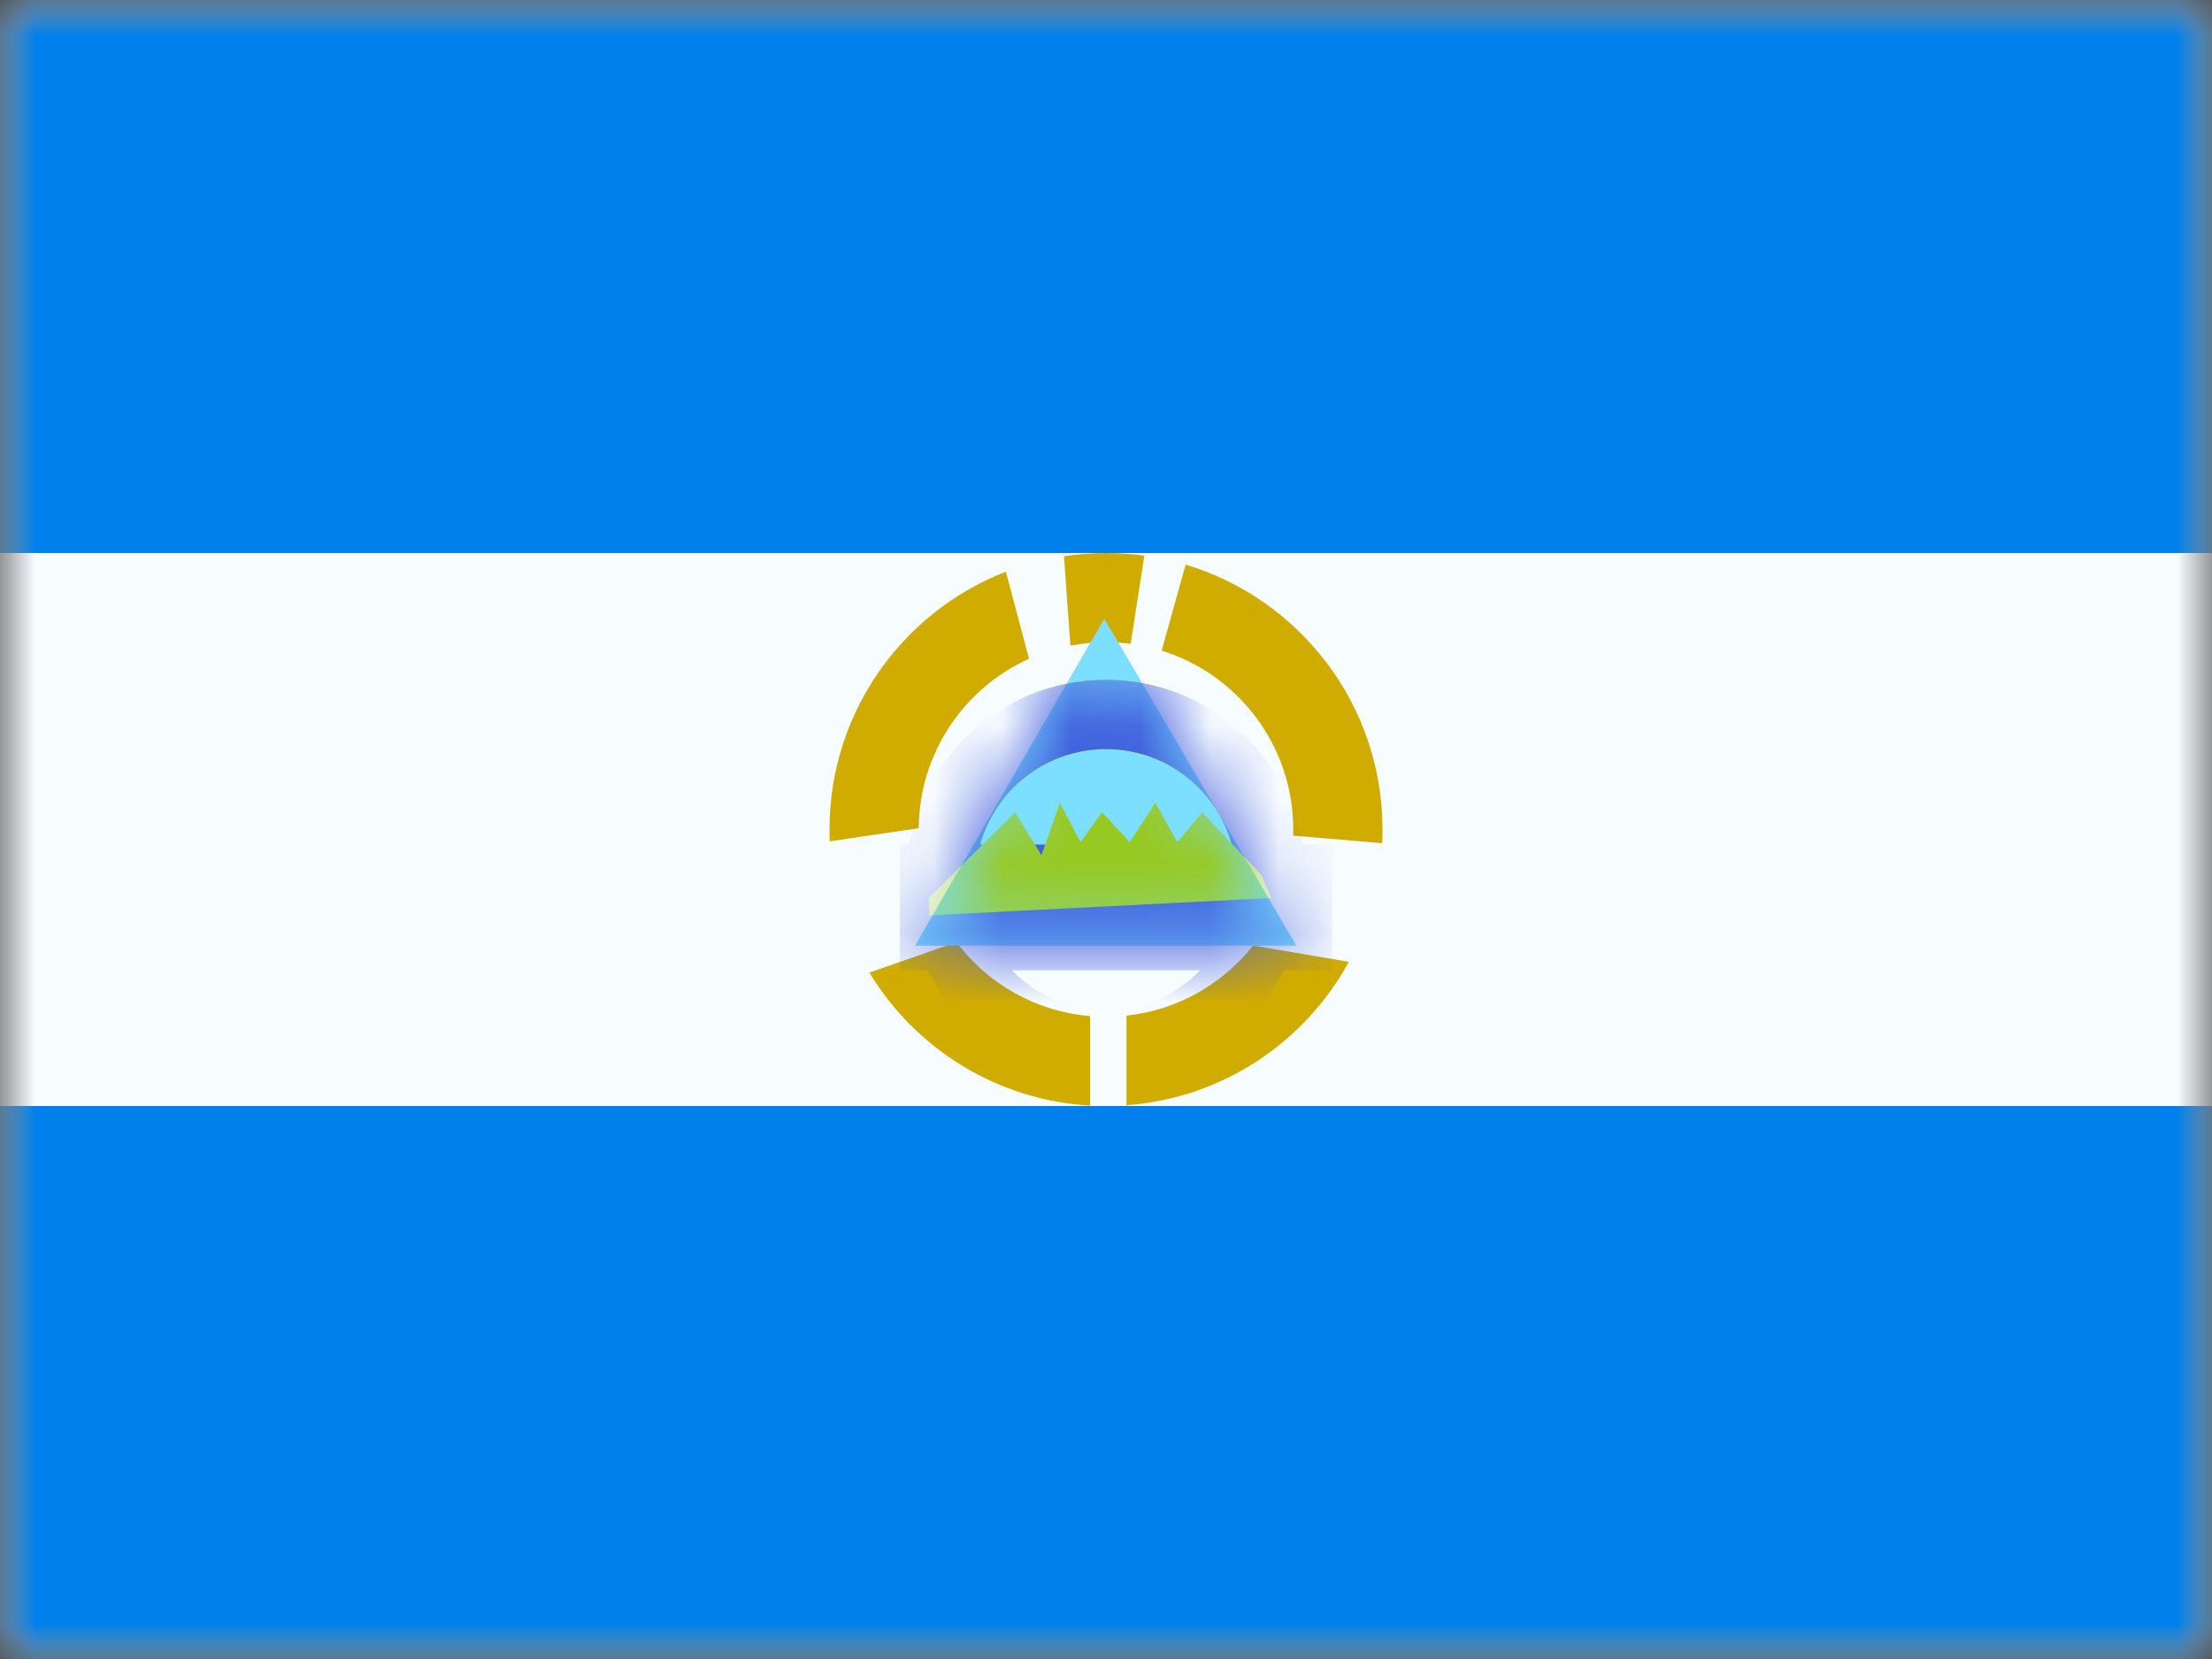
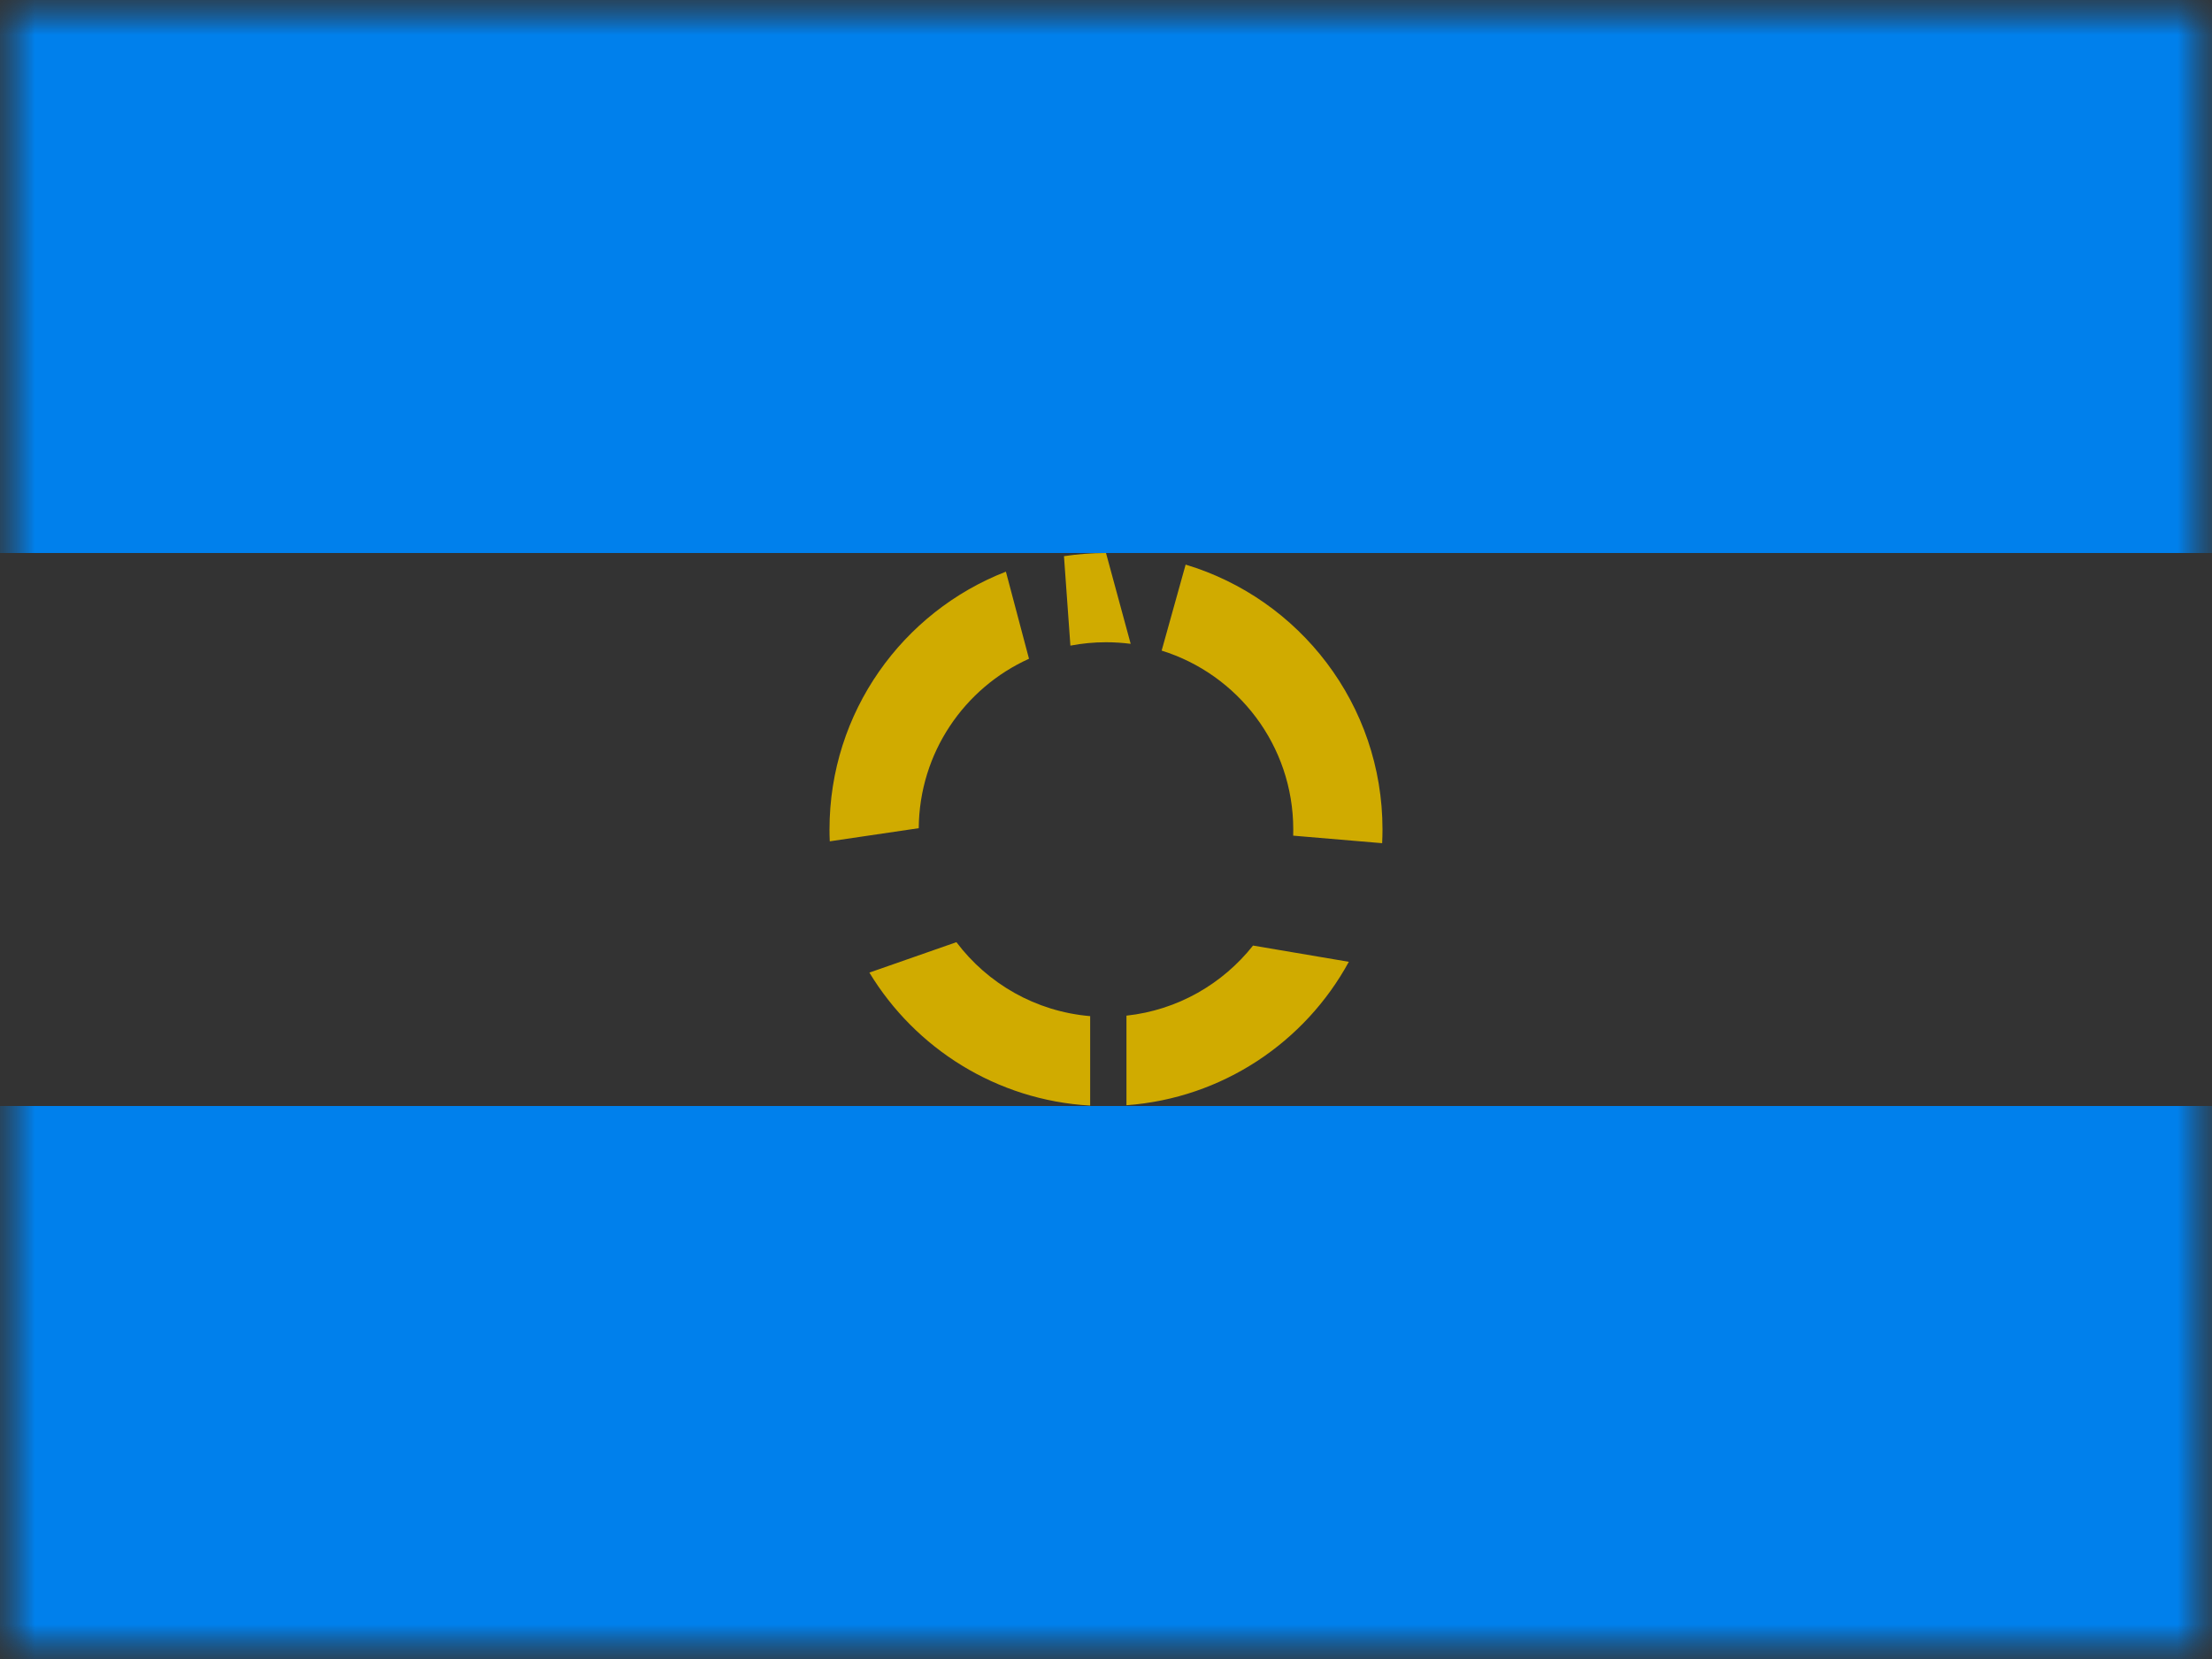
<svg xmlns="http://www.w3.org/2000/svg" width="32" height="24" viewBox="0 0 32 24" fill="none">
  <rect x="0" y="0" width="32" height="24" fill="#333333" stroke="none" />
  <mask id="mask0_322_9249" style="mask-type:luminance" maskUnits="userSpaceOnUse" x="0" y="0" width="32" height="24">
    <rect width="32" height="24" fill="white" />
  </mask>
  <g mask="url(#mask0_322_9249)">
-     <path fill-rule="evenodd" clip-rule="evenodd" d="M0 0V24H32V0H0Z" fill="#F7FCFF" />
    <mask id="mask1_322_9249" style="mask-type:luminance" maskUnits="userSpaceOnUse" x="0" y="0" width="32" height="24">
      <path fill-rule="evenodd" clip-rule="evenodd" d="M0 0V24H32V0H0Z" fill="white" />
    </mask>
    <g mask="url(#mask1_322_9249)">
      <path fill-rule="evenodd" clip-rule="evenodd" d="M0 0V8H32V0H0Z" fill="#0080EC" />
      <path fill-rule="evenodd" clip-rule="evenodd" d="M0 16V24H32V16H0Z" fill="#0080EC" />
-       <path fill-rule="evenodd" clip-rule="evenodd" d="M16 8C16.189 8 16.374 8.013 16.555 8.038L16.357 9.314C16.24 9.299 16.121 9.291 16 9.291C15.824 9.291 15.652 9.308 15.485 9.34L15.392 8.046C15.591 8.016 15.793 8 16 8ZM17.152 8.168L16.805 9.412C17.908 9.755 18.709 10.784 18.709 12C18.709 12.03 18.709 12.06 18.708 12.089L19.995 12.198C19.998 12.133 20 12.067 20 12C20 10.191 18.8 8.663 17.152 8.168ZM19.513 13.914C18.88 15.075 17.687 15.887 16.296 15.989V14.693C17.037 14.613 17.688 14.233 18.127 13.679L19.513 13.914ZM12.577 14.07C13.241 15.166 14.416 15.917 15.771 15.994V14.7C14.981 14.633 14.288 14.229 13.836 13.63L12.577 14.07ZM12.004 12.171C12.001 12.115 12 12.057 12 12C12 10.302 13.059 8.85 14.552 8.27L14.886 9.53C13.951 9.952 13.299 10.89 13.291 11.981L12.004 12.171Z" fill="#D0AB00" />
-       <path fill-rule="evenodd" clip-rule="evenodd" d="M15.975 8.95L13.238 13.681H18.755L15.975 8.95Z" fill="#7CDFFF" />
+       <path fill-rule="evenodd" clip-rule="evenodd" d="M16 8L16.357 9.314C16.24 9.299 16.121 9.291 16 9.291C15.824 9.291 15.652 9.308 15.485 9.34L15.392 8.046C15.591 8.016 15.793 8 16 8ZM17.152 8.168L16.805 9.412C17.908 9.755 18.709 10.784 18.709 12C18.709 12.03 18.709 12.06 18.708 12.089L19.995 12.198C19.998 12.133 20 12.067 20 12C20 10.191 18.8 8.663 17.152 8.168ZM19.513 13.914C18.88 15.075 17.687 15.887 16.296 15.989V14.693C17.037 14.613 17.688 14.233 18.127 13.679L19.513 13.914ZM12.577 14.07C13.241 15.166 14.416 15.917 15.771 15.994V14.7C14.981 14.633 14.288 14.229 13.836 13.63L12.577 14.07ZM12.004 12.171C12.001 12.115 12 12.057 12 12C12 10.302 13.059 8.85 14.552 8.27L14.886 9.53C13.951 9.952 13.299 10.89 13.291 11.981L12.004 12.171Z" fill="#D0AB00" />
      <mask id="mask2_322_9249" style="mask-type:luminance" maskUnits="userSpaceOnUse" x="13" y="8" width="6" height="6">
-         <path fill-rule="evenodd" clip-rule="evenodd" d="M15.975 8.95L13.238 13.681H18.755L15.975 8.95Z" fill="white" />
-       </mask>
+         </mask>
      <g mask="url(#mask2_322_9249)">
        <path d="M16 15.118C17.32 15.118 18.391 14.048 18.391 12.727C18.391 11.407 17.32 10.336 16 10.336C14.68 10.336 13.609 11.407 13.609 12.727C13.609 14.048 14.68 15.118 16 15.118Z" stroke="#E31D1C" />
        <path d="M16 15.118C17.32 15.118 18.391 14.048 18.391 12.727C18.391 11.407 17.32 10.336 16 10.336C14.68 10.336 13.609 11.407 13.609 12.727C13.609 14.048 14.68 15.118 16 15.118Z" stroke="#FFD018" />
-         <path d="M16 15.118C17.32 15.118 18.391 14.048 18.391 12.727C18.391 11.407 17.32 10.336 16 10.336C14.68 10.336 13.609 11.407 13.609 12.727C13.609 14.048 14.68 15.118 16 15.118Z" stroke="#4EDD00" />
        <path d="M16 15.118C17.32 15.118 18.391 14.048 18.391 12.727C18.391 11.407 17.32 10.336 16 10.336C14.68 10.336 13.609 11.407 13.609 12.727C13.609 14.048 14.68 15.118 16 15.118Z" stroke="#3D58DB" />
        <rect x="13.018" y="12.218" width="6.255" height="1.818" fill="#3D58DB" />
-         <path fill-rule="evenodd" clip-rule="evenodd" d="M13.437 12.991L14.684 11.751L15.066 12.371L15.333 11.615L15.63 12.182L15.942 11.751L16.345 12.182L16.715 11.615L17.031 12.182L17.394 11.751L18.242 12.652L18.394 12.991L13.437 13.242V12.991Z" fill="#97C923" />
      </g>
    </g>
  </g>
</svg>